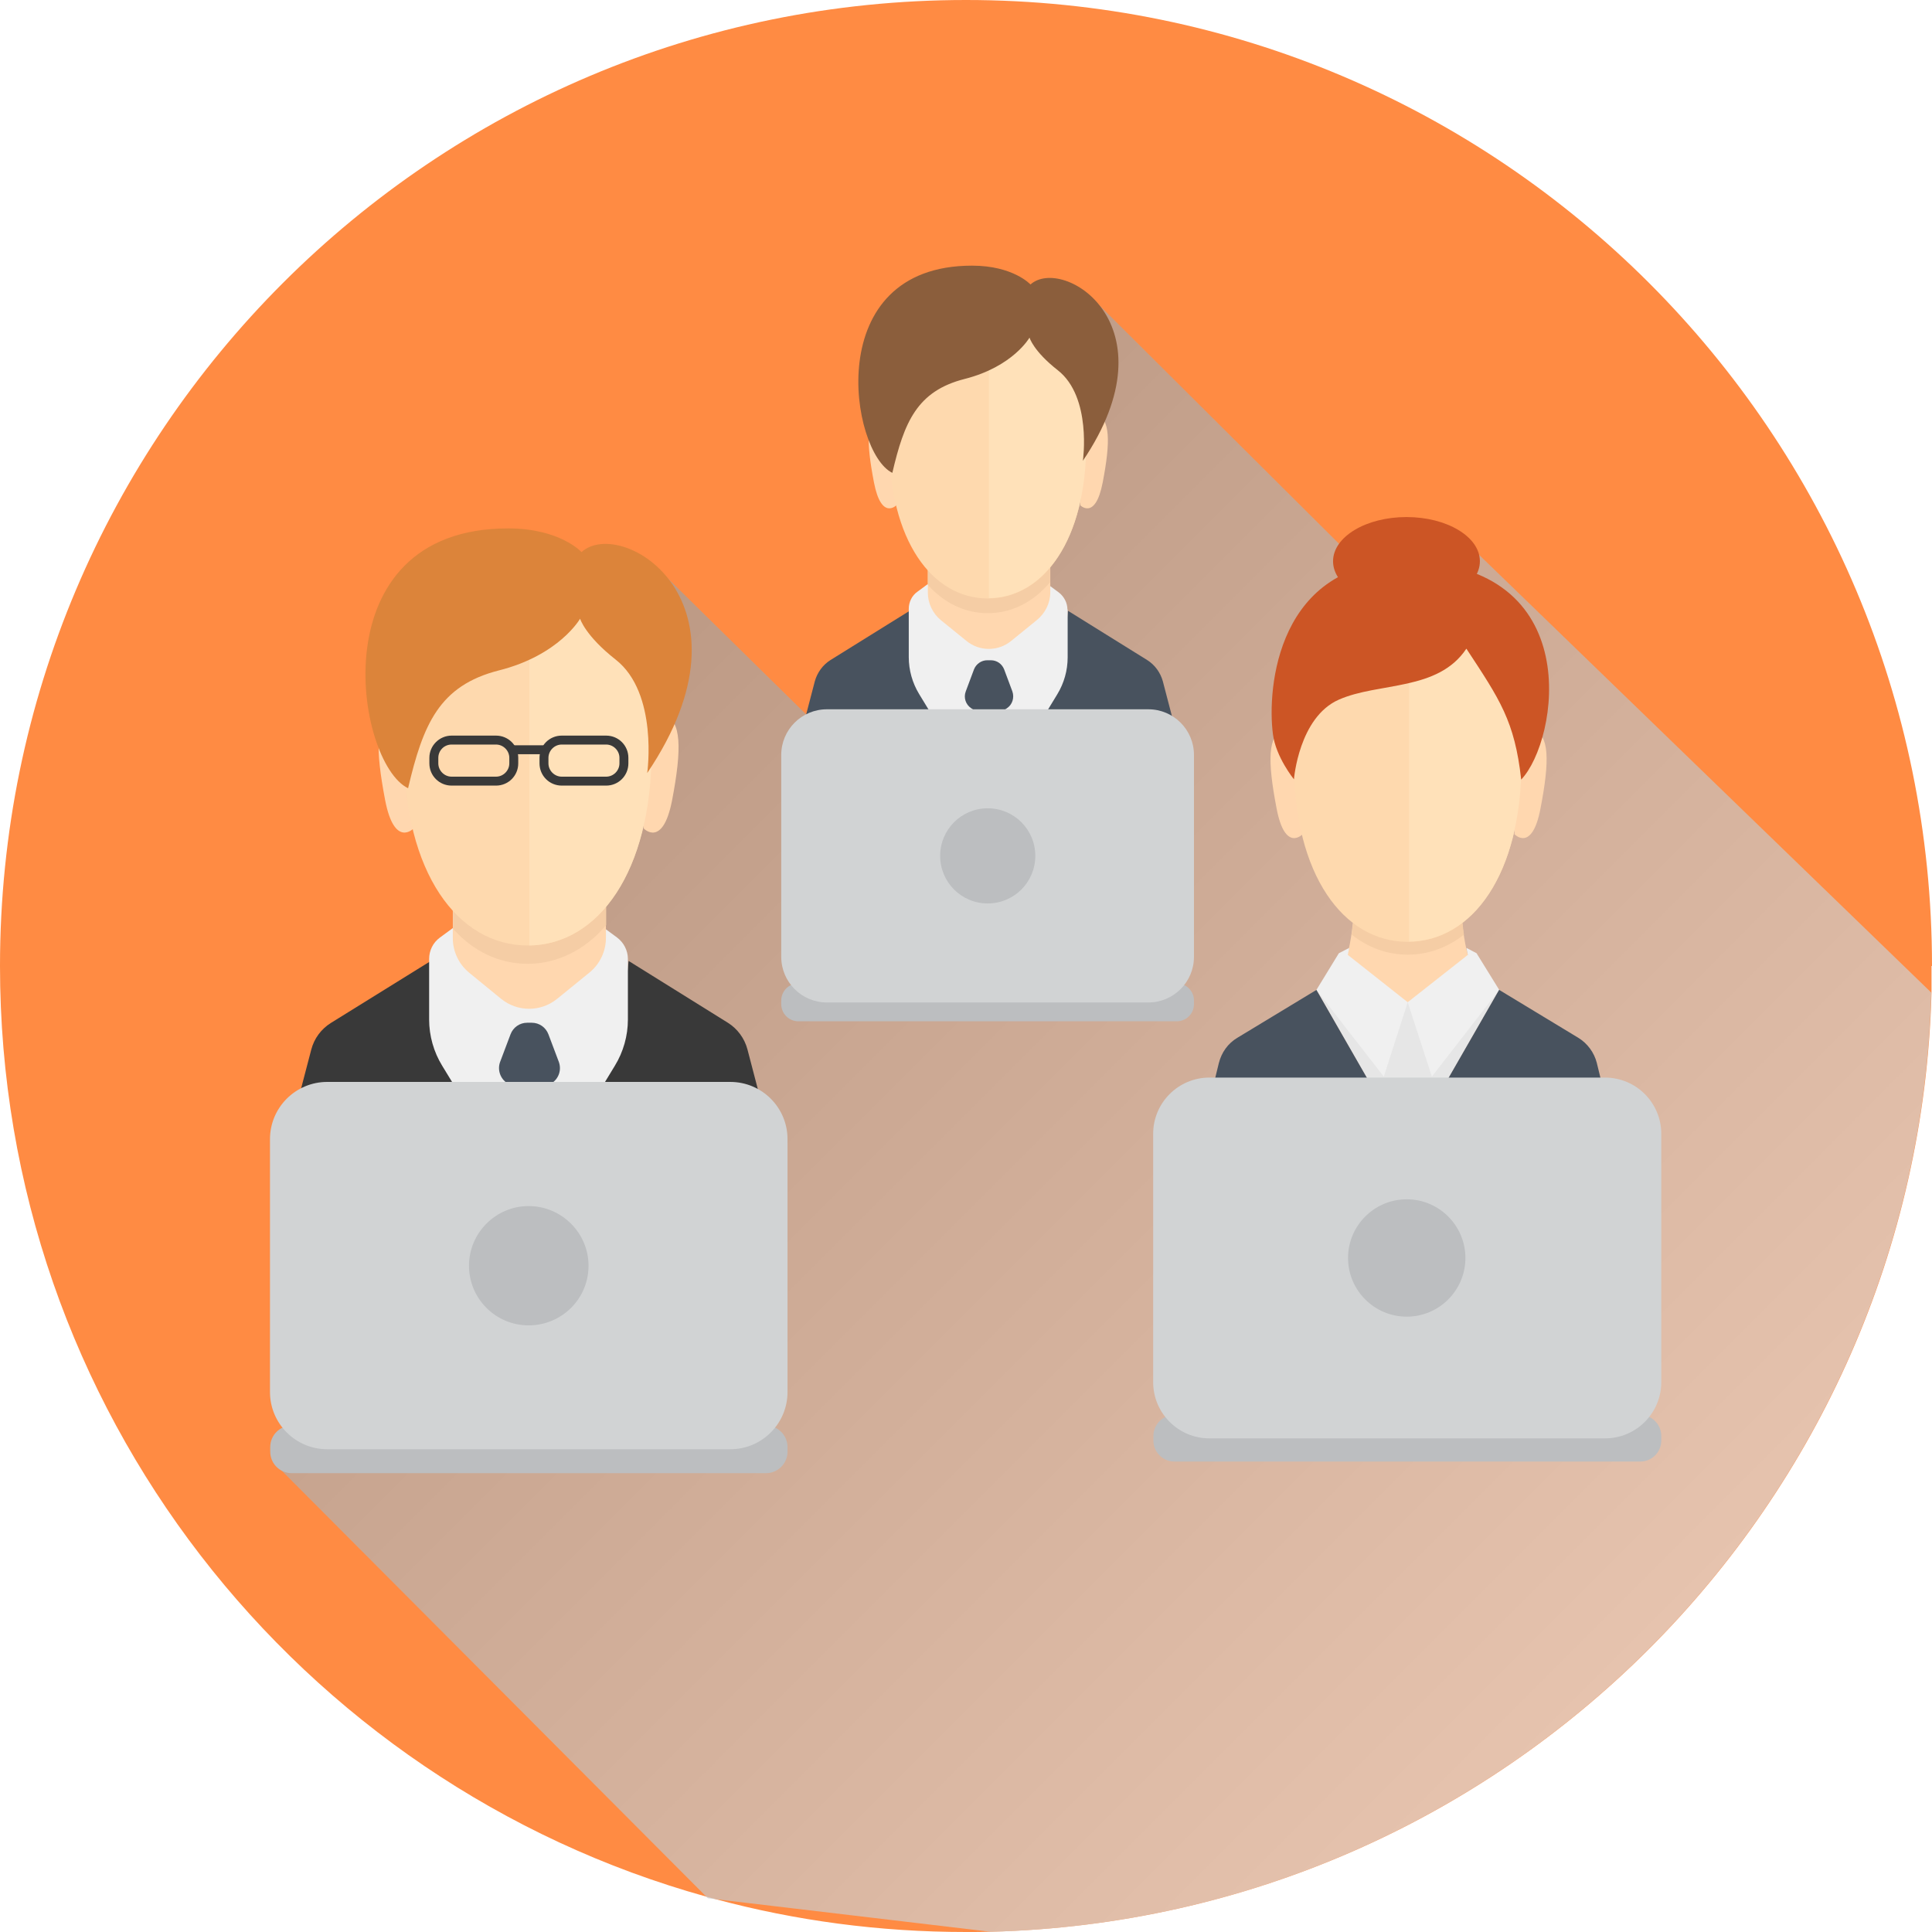
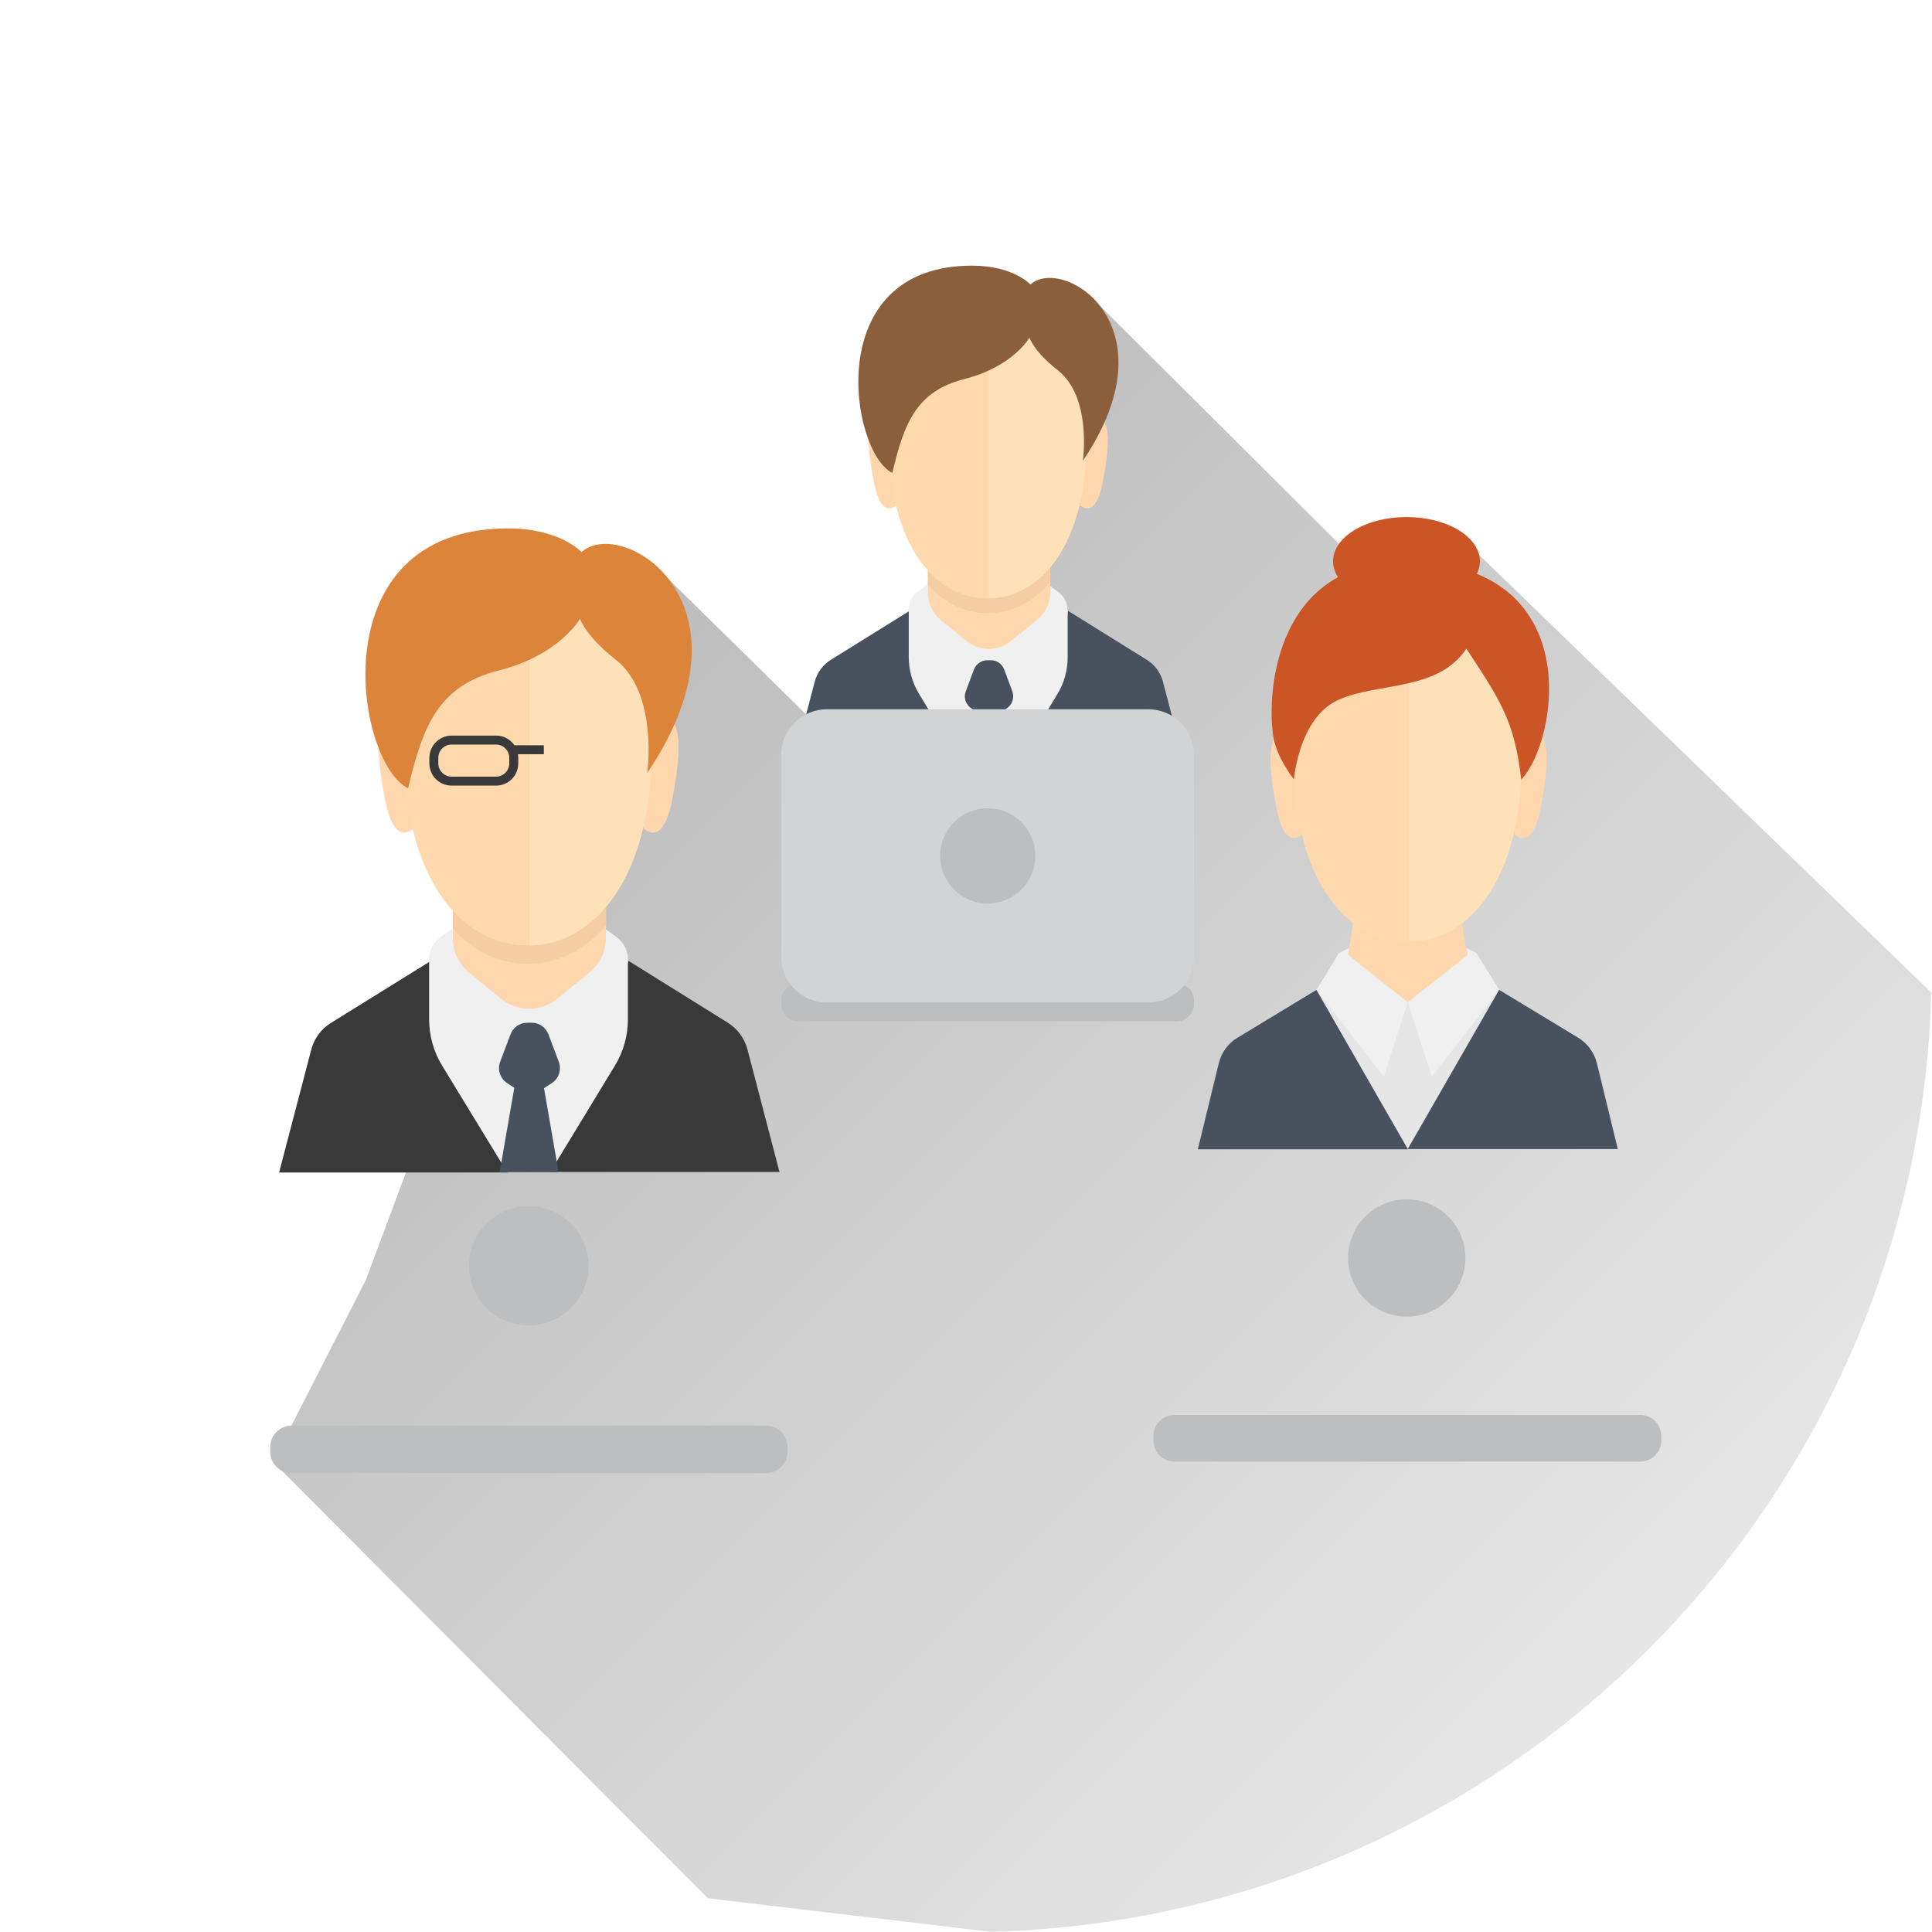
<svg xmlns="http://www.w3.org/2000/svg" width="160" height="160" viewBox="0 0 160 160" fill="none">
-   <path d="M159.96 80C159.96 80.74 159.96 81.48 159.96 82.22C158.8 124.68 124.56 158.88 82.06 159.98C81.38 160 80.7 160 80 160C72.82 160 65.88 159.06 59.26 157.28C59.02 157.22 58.76 157.14 58.52 157.08C24.76 147.7 0 116.74 0 80C0 35.82 35.82 0 80 0C124.18 0 160 35.82 160 80H159.96Z" fill="#FF8B43" />
  <path style="mix-blend-mode:multiply" opacity="0.7" d="M159.94 82.221C158.78 124.681 124.54 158.881 82.04 159.981L59.24 157.281L58.62 157.201L58.5 157.081L22.6 121.061L30.28 106.041L40.84 77.761L53.8 46.421L66.78 59.181L78.6 54.521L89.98 24.221L110.92 45.061L119.9 43.441L159.96 82.221H159.94Z" fill="url(#paint0_linear_160_1269)" />
  <path d="M65.36 64.54L67.48 56.42C67.68 55.7 68.14 55.06 68.78 54.66L75.34 50.58L75.92 56.08L80.46 64.52H65.34L65.36 64.54Z" fill="#48525E" />
  <path d="M98.421 64.54L96.301 56.42C96.101 55.7 95.641 55.06 95.001 54.66L88.441 50.58L87.861 56.08L83.301 64.52H98.421V64.54Z" fill="#48525E" />
  <path d="M74.26 41.82C74.26 41.82 72.999 43.16 72.379 39.96C71.719 36.54 71.74 34.68 72.92 34.28C73.66 34.04 73.879 34.68 73.879 34.68L74.24 41.82H74.26Z" fill="#FFD7AF" />
  <path d="M88.419 50.459V54.44C88.419 55.52 88.119 56.579 87.559 57.499L83.699 63.84L83.279 64.54H81.779V49.559H81.839L86.839 48.44L87.679 49.059C88.119 49.4 88.399 49.919 88.399 50.48L88.419 50.459Z" fill="#F0F0F0" />
  <path d="M81.9 49.541V64.521H80.4L80.04 63.921L76.12 57.481C75.56 56.561 75.26 55.501 75.26 54.421V50.421C75.26 49.861 75.52 49.321 75.98 49.001L76.82 48.381L81.84 49.501H81.88L81.9 49.541Z" fill="#F0F0F0" />
  <path d="M76.84 46.66V49.08C76.84 49.96 77.24 50.8 77.92 51.36L80.04 53.08C81.12 53.96 82.66 53.96 83.74 53.08L85.88 51.34C86.56 50.78 86.98 49.94 86.98 49.06V46.42L76.86 46.66H76.84Z" fill="#FFD7AF" />
  <path d="M76.84 48.44C78.2 49.94 79.9 50.779 81.8 50.779C83.78 50.779 85.56 49.88 86.96 48.219V46.44L76.84 46.679V48.459V48.44Z" fill="#F5CDA5" />
  <path d="M81.801 49.561C86.421 49.561 89.961 44.721 89.961 36.701C89.961 26.701 87.021 24.381 81.801 24.381C76.581 24.381 73.641 26.701 73.641 36.701C73.641 44.721 77.181 49.561 81.801 49.561Z" fill="#FED9AE" />
  <path d="M89.439 41.82C89.439 41.82 90.7 43.16 91.32 39.96C91.98 36.54 91.939 34.68 90.779 34.28C90.019 34.04 89.82 34.68 89.82 34.68L89.46 41.82H89.439Z" fill="#FFD7AF" />
  <path d="M81.9 24.359V49.539C86.48 49.459 89.96 44.639 89.96 36.679C89.96 26.739 87.06 24.379 81.9 24.359Z" fill="#FFE1B9" />
  <path d="M73.9 39.16C70.44 37.5 67.92 22 80.5 22C83.92 22 85.34 23.56 85.34 23.56C88 21.16 97.32 26.84 89.68 38.16C89.68 38.16 90.44 32.88 87.6 30.66C85.58 29.08 85.26 27.96 85.26 27.96C85.26 27.96 83.9 30.36 79.9 31.38C75.94 32.38 74.88 34.96 73.9 39.16Z" fill="#8B5E3C" />
  <path d="M83.699 63.84L83.279 64.54H80.399L80.039 63.94L80.899 58.92H82.859L83.699 63.84Z" fill="#48525E" />
  <path d="M81.9 59.62L83.38 58.66C83.84 58.36 84.02 57.78 83.84 57.26L83.16 55.44C82.98 54.98 82.56 54.68 82.06 54.68H81.76C81.28 54.68 80.84 54.98 80.66 55.44L79.98 57.26C79.78 57.78 79.98 58.36 80.44 58.66L81.92 59.62H81.9Z" fill="#48525E" />
  <path d="M97.459 81.439H66.119C65.335 81.439 64.699 82.075 64.699 82.859V83.159C64.699 83.944 65.335 84.579 66.119 84.579H97.459C98.243 84.579 98.879 83.944 98.879 83.159V82.859C98.879 82.075 98.243 81.439 97.459 81.439Z" fill="#BCBEC0" />
  <path d="M95.099 58.74H68.479C66.392 58.74 64.699 60.433 64.699 62.52V79.24C64.699 81.328 66.392 83.02 68.479 83.02H95.099C97.187 83.02 98.879 81.328 98.879 79.24V62.52C98.879 60.433 97.187 58.74 95.099 58.74Z" fill="#D1D3D4" />
  <path d="M85.739 70.879C85.739 73.059 83.979 74.82 81.799 74.82C79.619 74.82 77.859 73.059 77.859 70.879C77.859 68.7 79.619 66.939 81.799 66.939C83.979 66.939 85.739 68.7 85.739 70.879Z" fill="#BCBEC0" />
  <path d="M135.84 117.18H97.26C96.299 117.18 95.519 117.959 95.519 118.92V119.3C95.519 120.261 96.299 121.04 97.26 121.04H135.84C136.801 121.04 137.58 120.261 137.58 119.3V118.92C137.58 117.959 136.801 117.18 135.84 117.18Z" fill="#BCBEC0" />
  <path d="M116.579 85.48L122.279 80.96C122.279 80.96 121.459 79.859 121.099 76.439H112.039C111.679 79.859 110.859 80.96 110.859 80.96L116.559 85.48H116.579Z" fill="#FFD7AF" />
-   <path d="M121.119 76.42H112.059C112.019 76.78 111.979 77.1 111.939 77.4C113.299 78.48 114.879 79.06 116.579 79.06C118.279 79.06 119.86 78.48 121.24 77.4C121.18 77.1 121.159 76.78 121.119 76.42Z" fill="#F5CDA5" />
  <path d="M107.88 69.081C107.88 69.081 106.42 70.641 105.72 66.941C104.96 63.001 104.98 60.841 106.34 60.401C107.22 60.121 107.46 60.841 107.46 60.841L107.88 69.081Z" fill="#FFD7AF" />
  <path d="M116.58 77.999C121.92 77.999 126 72.4 126 63.16C126 51.62 122.62 48.94 116.58 48.94C110.54 48.94 107.16 51.62 107.16 63.16C107.16 72.419 111.24 77.999 116.58 77.999Z" fill="#FED9AE" />
  <path d="M125.42 69.081C125.42 69.081 126.88 70.641 127.58 66.941C128.34 63.001 128.32 60.841 126.96 60.401C126.1 60.121 125.84 60.841 125.84 60.841L125.42 69.081Z" fill="#FFD7AF" />
  <path d="M116.699 48.92V77.98C121.979 77.9 125.999 72.34 125.999 63.14C125.999 51.68 122.659 48.96 116.699 48.92Z" fill="#FFE1B9" />
  <path d="M116.499 46.48C105.759 46.48 104.919 57.02 105.419 60.8C105.659 62.7 107.159 64.54 107.159 64.54C107.159 64.54 107.559 59.401 110.879 57.941C114.199 56.48 119.079 57.261 121.439 53.721C124.199 57.92 125.439 59.7 125.979 64.561C129.059 61.34 131.479 46.62 116.499 46.501V46.48Z" fill="#CC5525" />
  <path d="M122.558 46.48C122.558 48.5 119.838 50.14 116.478 50.14C113.118 50.14 110.398 48.5 110.398 46.48C110.398 44.46 113.118 42.82 116.478 42.82C119.838 42.82 122.558 44.46 122.558 46.48Z" fill="#CC5525" />
  <path d="M116.58 83.001L109.02 81.981L116.58 95.18L124.16 81.981L116.58 83.001Z" fill="#E6E6E6" />
  <path d="M111.74 78.5L110.88 78.94L109.02 81.98L114.6 89.16L116.58 83L111.62 79.08L111.74 78.5Z" fill="#F0F0F0" />
  <path d="M121.44 78.5L122.28 78.94L124.16 81.98L118.58 89.16L116.58 83L121.56 79.08L121.44 78.5Z" fill="#F0F0F0" />
  <path d="M109.019 81.981L102.479 85.941C101.699 86.4 101.159 87.16 100.939 88.04L99.199 95.18H116.599L109.019 81.981Z" fill="#48525E" />
  <path d="M124.16 81.981L130.7 85.941C131.46 86.401 132.02 87.161 132.24 88.021L133.98 95.161H116.58L124.16 81.961V81.981Z" fill="#48525E" />
-   <path d="M132.92 89.24H100.16C97.586 89.24 95.5 91.327 95.5 93.9V114.46C95.5 117.034 97.586 119.12 100.16 119.12H132.92C135.494 119.12 137.58 117.034 137.58 114.46V93.9C137.58 91.327 135.494 89.24 132.92 89.24Z" fill="#D1D3D4" />
  <path d="M23.119 97.079L25.779 86.919C26.019 85.999 26.599 85.219 27.399 84.719L35.619 79.619L36.359 86.519L42.059 97.099H23.119V97.079Z" fill="#393939" />
-   <path d="M64.559 97.08L61.899 86.9C61.659 86 61.079 85.2 60.279 84.7L52.059 79.58L51.319 86.48L45.619 97.06H64.579L64.559 97.08Z" fill="#393939" />
+   <path d="M64.559 97.08L61.899 86.9C61.659 86 61.079 85.2 60.279 84.7L52.059 79.58L45.619 97.06H64.579L64.559 97.08Z" fill="#393939" />
  <path d="M34.258 68.6C34.258 68.6 32.678 70.279 31.898 66.279C31.078 61.98 31.098 59.66 32.578 59.16C33.518 58.84 33.798 59.639 33.798 59.639L34.258 68.6Z" fill="#FFD7AF" />
  <path d="M50.04 76.859L51.1 77.639C51.66 78.059 52 78.719 52 79.419V84.439C52 85.779 51.62 87.119 50.92 88.259L45.56 97.079H43.68V78.299L50.02 76.879L50.04 76.859Z" fill="#F0F0F0" />
  <path d="M37.499 76.859L36.439 77.639C35.859 78.059 35.539 78.719 35.539 79.419V84.439C35.539 85.779 35.919 87.119 36.619 88.259L41.999 97.079H43.859V78.279L37.519 76.859H37.499Z" fill="#F0F0F0" />
  <path d="M37.5 74.659V77.699C37.5 78.799 38 79.859 38.86 80.559L41.5 82.719C42.86 83.819 44.78 83.819 46.14 82.719L48.82 80.539C49.68 79.839 50.18 78.779 50.18 77.679V74.359L37.5 74.659Z" fill="#FFD7AF" />
  <path d="M37.5 76.899C39.2 78.799 41.34 79.819 43.72 79.819C46.1 79.819 48.44 78.699 50.2 76.619V74.379L37.52 74.679V76.919L37.5 76.899Z" fill="#F5CDA5" />
  <path d="M43.699 78.3C49.499 78.3 53.939 72.24 53.939 62.18C53.939 49.64 50.259 46.74 43.699 46.74C37.139 46.74 33.459 49.66 33.459 62.18C33.459 72.24 37.899 78.3 43.699 78.3Z" fill="#FED9AE" />
  <path d="M53.299 68.6C53.299 68.6 54.879 70.279 55.659 66.279C56.479 61.98 56.439 59.66 54.979 59.16C54.039 58.84 53.759 59.639 53.759 59.639L53.299 68.6Z" fill="#FFD7AF" />
  <path d="M43.84 46.721V78.301C49.58 78.201 53.96 72.161 53.96 62.181C53.96 49.721 50.32 46.761 43.84 46.741V46.721Z" fill="#FFE1B9" />
  <path d="M33.8 65.28C29.44 63.2 26.32 43.76 42.08 43.76C46.38 43.76 48.16 45.72 48.16 45.72C51.48 42.72 63.16 49.84 53.6 64.02C53.6 64.02 54.54 57.4 50.98 54.62C48.46 52.64 48.04 51.24 48.04 51.24C48.04 51.24 46.32 54.26 41.32 55.52C36.36 56.78 35.04 60 33.8 65.26V65.28Z" fill="#DC843A" />
  <path d="M41.079 65.06H37.399C36.379 65.06 35.559 64.24 35.559 63.22V62.76C35.559 61.74 36.399 60.92 37.399 60.92H41.079C42.099 60.92 42.919 61.74 42.919 62.76V63.22C42.919 64.24 42.099 65.06 41.079 65.06ZM37.399 61.66C36.779 61.66 36.299 62.16 36.299 62.76V63.22C36.299 63.82 36.799 64.32 37.399 64.32H41.079C41.679 64.32 42.179 63.82 42.179 63.22V62.76C42.179 62.16 41.679 61.66 41.079 61.66H37.399Z" fill="#393939" />
-   <path d="M50.2 65.06H46.52C45.5 65.06 44.68 64.24 44.68 63.22V62.76C44.68 61.74 45.5 60.92 46.52 60.92H50.2C51.22 60.92 52.04 61.74 52.04 62.76V63.22C52.04 64.24 51.22 65.06 50.2 65.06ZM46.52 61.66C45.92 61.66 45.42 62.16 45.42 62.76V63.22C45.42 63.82 45.92 64.32 46.52 64.32H50.2C50.8 64.32 51.3 63.82 51.3 63.22V62.76C51.3 62.16 50.8 61.66 50.2 61.66H46.52Z" fill="#393939" />
  <path d="M45.039 61.721H42.559V62.461H45.039V61.721Z" fill="#393939" />
  <path d="M46.259 97.079L45.039 90.039H43.839H43.799H42.599L41.379 97.079H43.799H43.839H46.259Z" fill="#48525E" />
  <path d="M43.839 90.919L45.699 89.699C46.279 89.319 46.519 88.599 46.279 87.939L45.419 85.659C45.199 85.079 44.658 84.699 44.038 84.699H43.658C43.038 84.699 42.498 85.079 42.279 85.659L41.419 87.939C41.178 88.579 41.419 89.319 41.998 89.699L43.858 90.919H43.839Z" fill="#48525E" />
  <path d="M63.439 118.061H24.159C23.176 118.061 22.379 118.857 22.379 119.841V120.221C22.379 121.204 23.176 122.001 24.159 122.001H63.439C64.422 122.001 65.219 121.204 65.219 120.221V119.841C65.219 118.857 64.422 118.061 63.439 118.061Z" fill="#BCBEC0" />
-   <path d="M60.479 89.6H27.099C24.482 89.6 22.359 91.722 22.359 94.34V115.28C22.359 117.897 24.482 120.02 27.099 120.02H60.479C63.097 120.02 65.219 117.897 65.219 115.28V94.34C65.219 91.722 63.097 89.6 60.479 89.6Z" fill="#D1D3D4" />
  <path d="M121.359 104.18C121.359 106.86 119.179 109.04 116.499 109.04C113.819 109.04 111.639 106.86 111.639 104.18C111.639 101.5 113.819 99.32 116.499 99.32C119.179 99.32 121.359 101.5 121.359 104.18Z" fill="#BCBEC0" />
  <path d="M48.74 104.821C48.74 107.561 46.52 109.761 43.78 109.761C41.04 109.761 38.84 107.541 38.84 104.821C38.84 102.101 41.06 99.881 43.78 99.881C46.5 99.881 48.74 102.101 48.74 104.821Z" fill="#BCBEC0" />
  <defs>
    <linearGradient id="paint0_linear_160_1269" x1="44.88" y1="55.321" x2="131.34" y2="141.761" gradientUnits="userSpaceOnUse">
      <stop stop-color="#A0A0A0" />
      <stop offset="1" stop-color="#DCDCDC" />
    </linearGradient>
  </defs>
</svg>